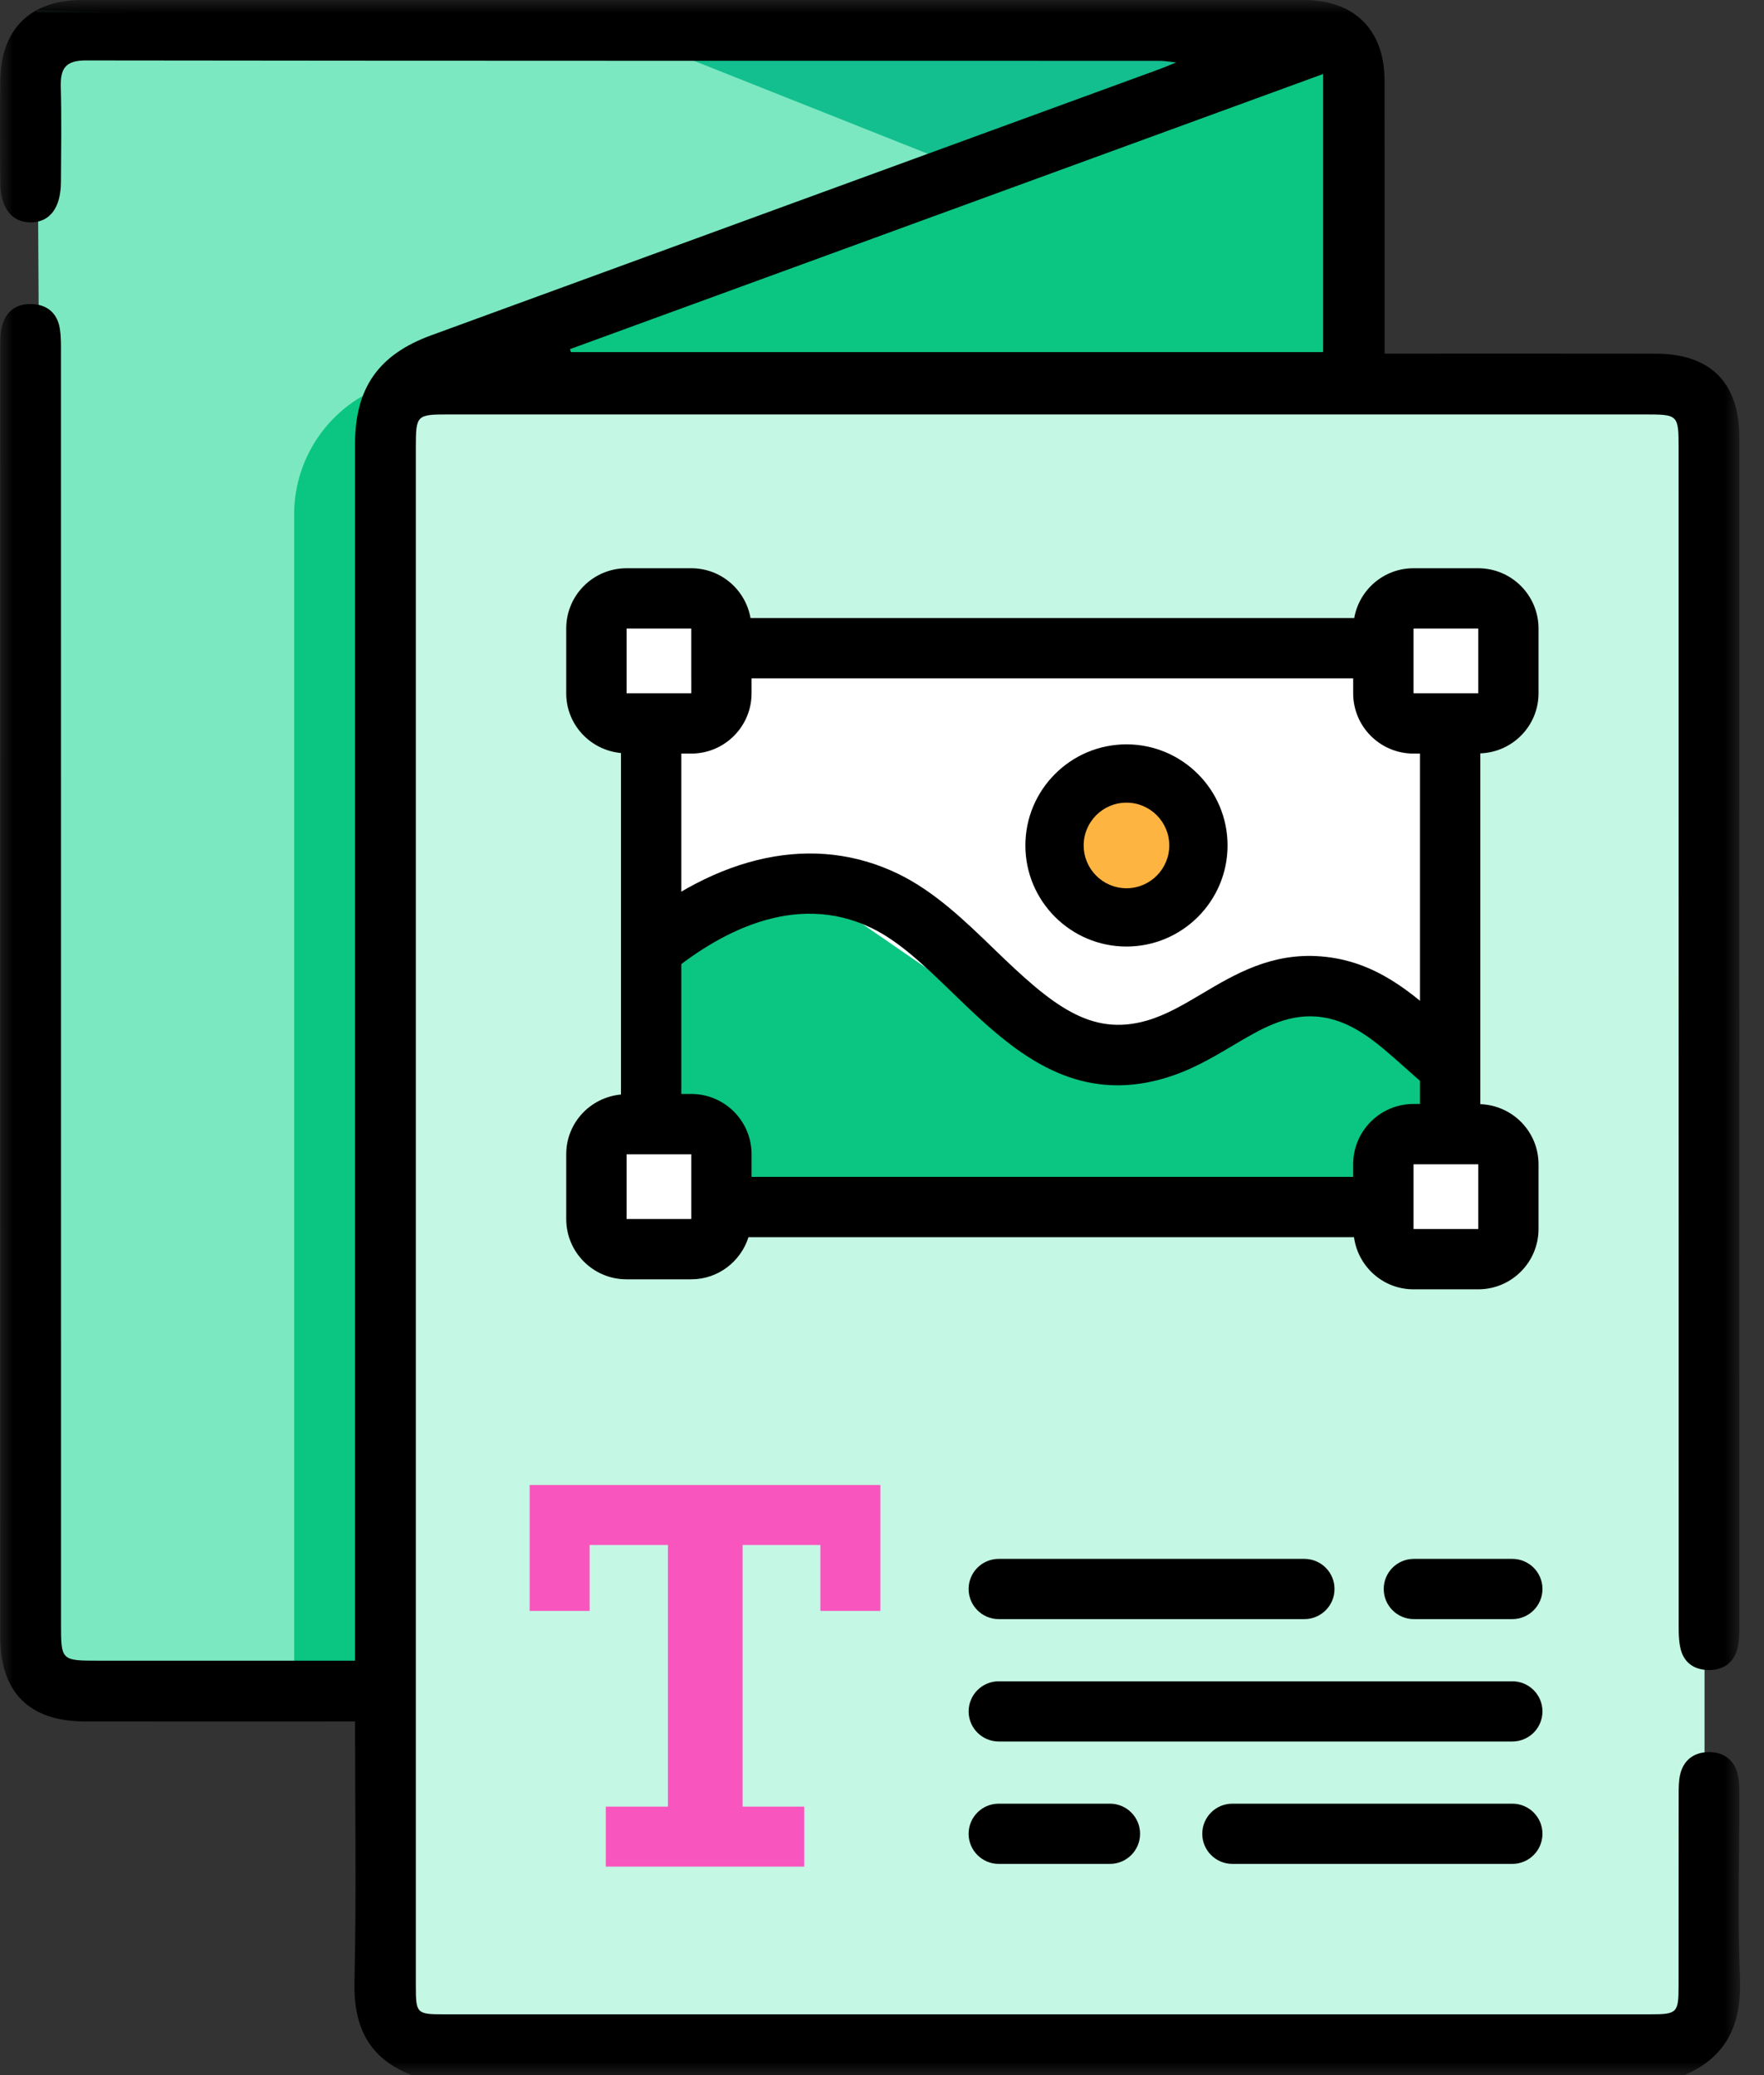
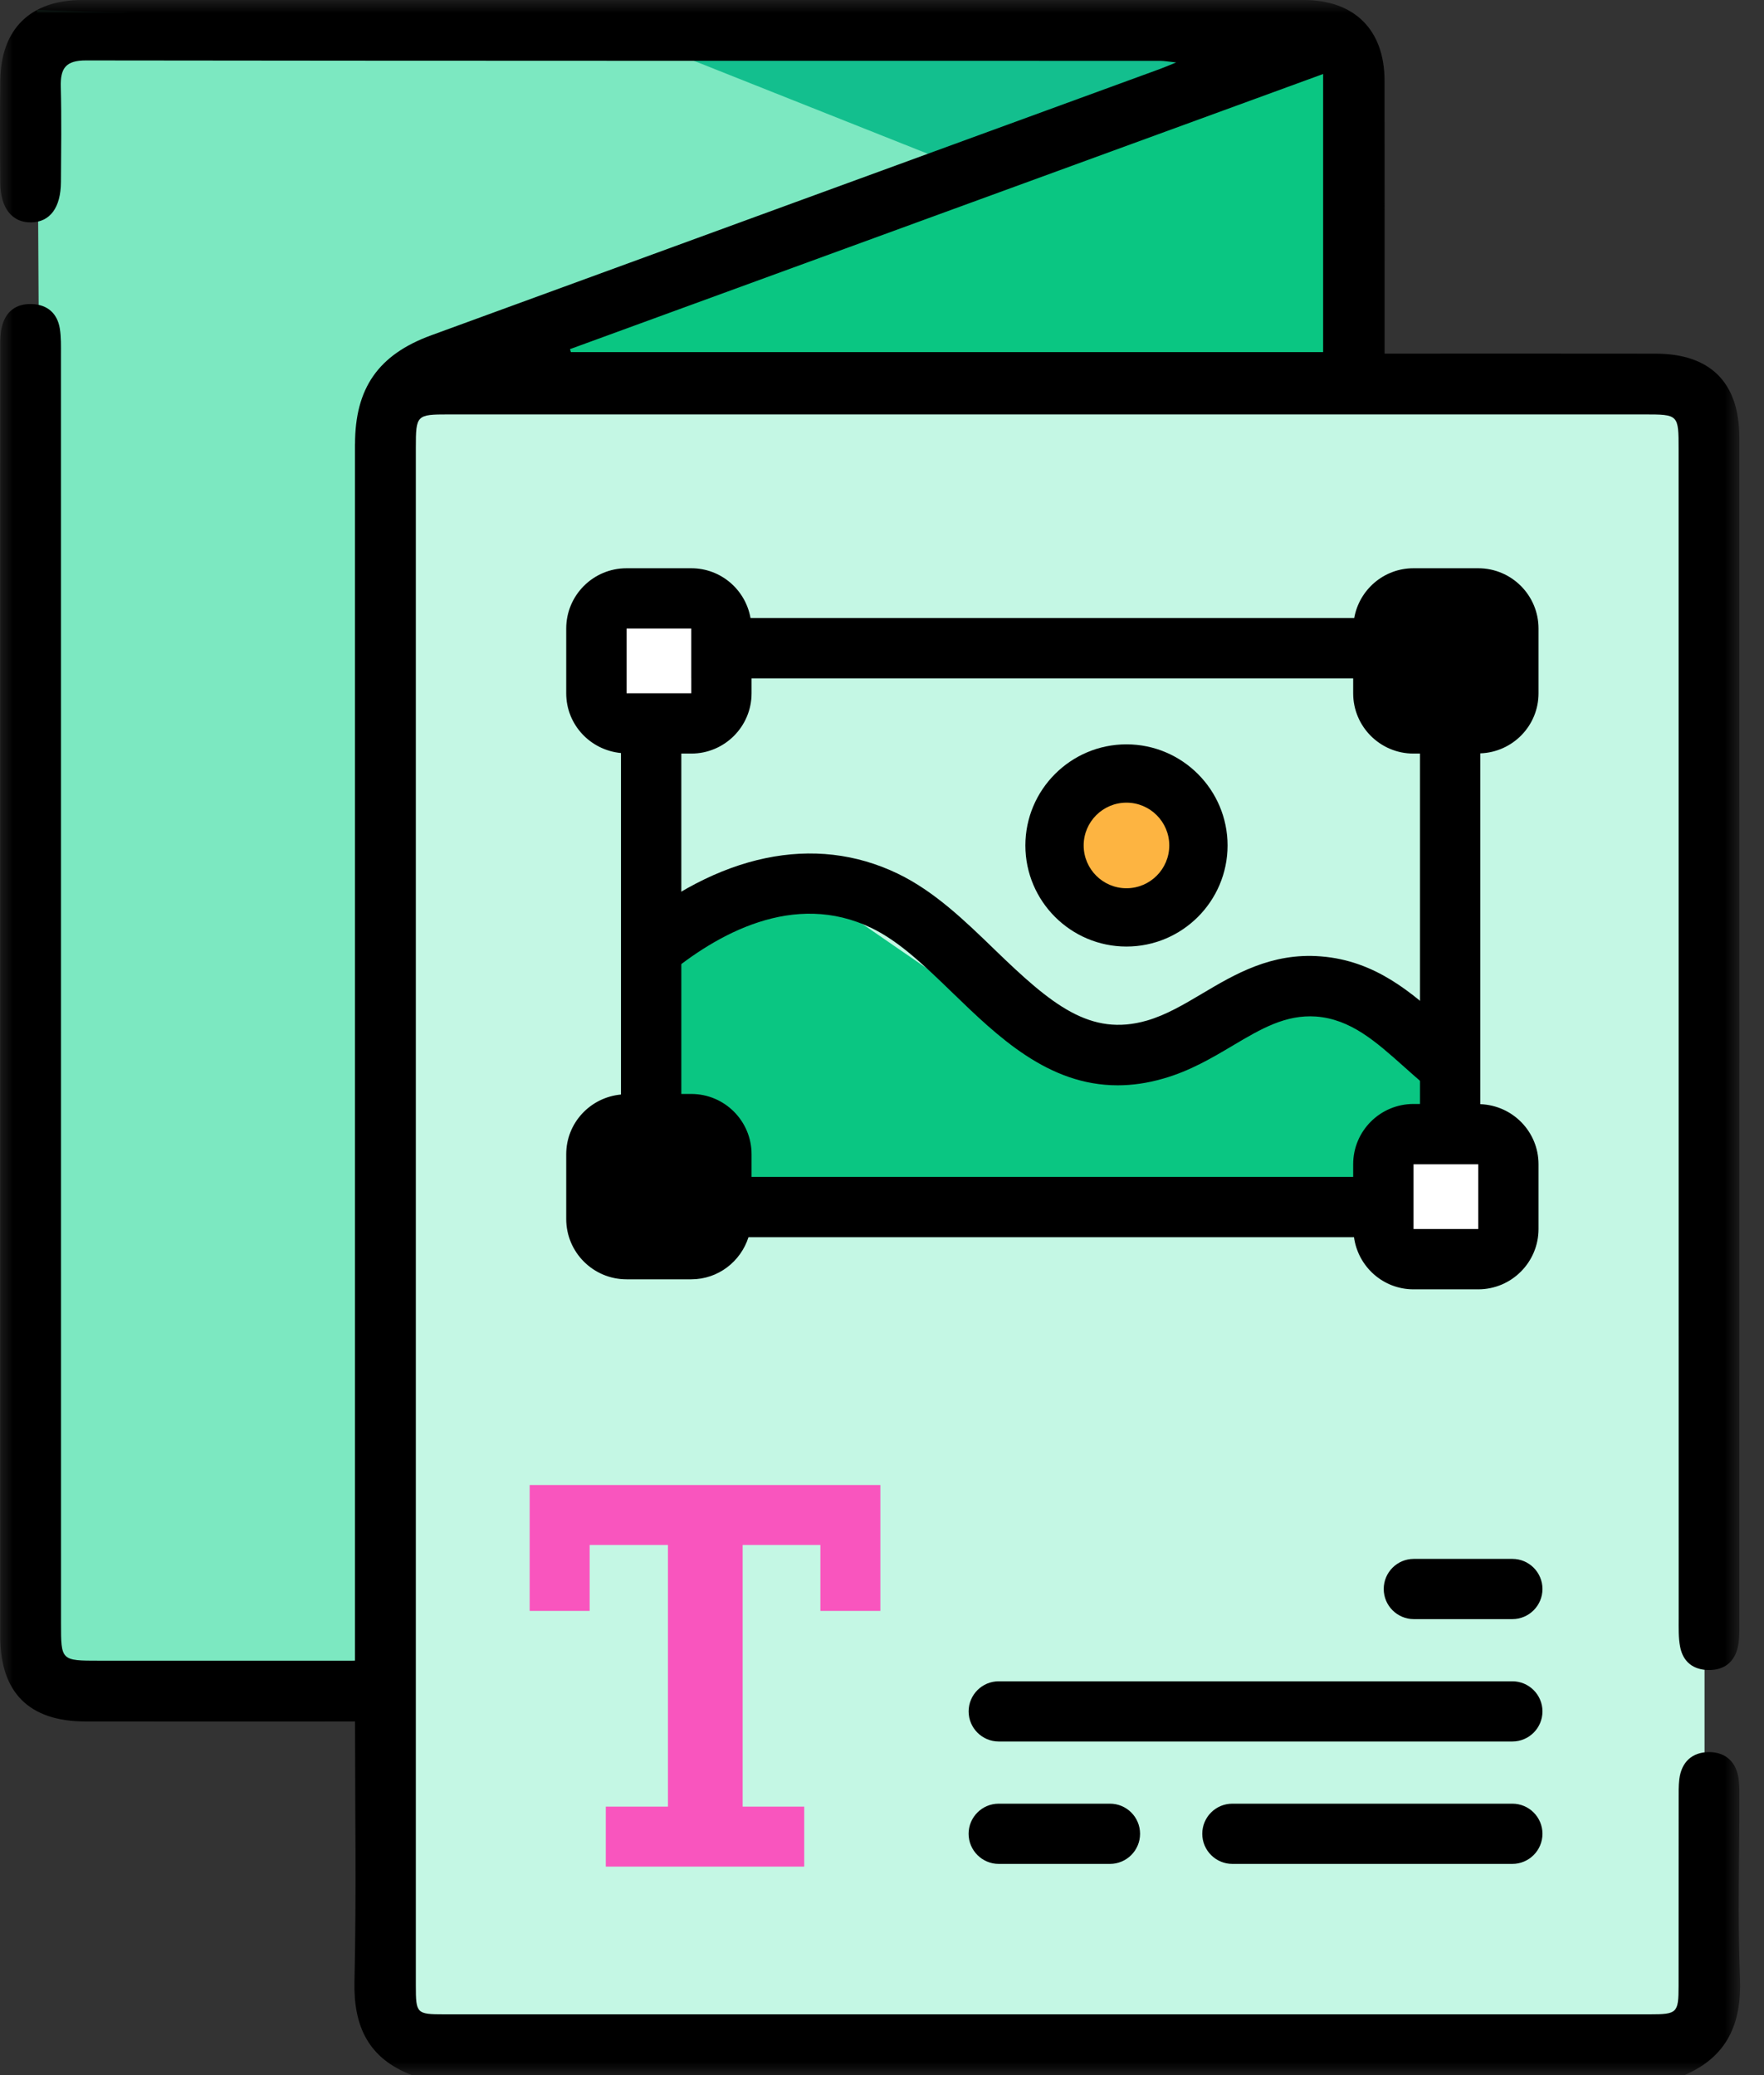
<svg xmlns="http://www.w3.org/2000/svg" xmlns:xlink="http://www.w3.org/1999/xlink" width="68px" height="80px" viewBox="0 0 68 80" version="1.1">
  <rect x="0" y="0" width="68" height="80" fill="#333333" stroke="none" />
  <title>CA0A12B2-D666-4DA2-AF7E-13CA5B84E722</title>
  <defs>
    <polygon id="path-1" points="0 0 67.079 0 67.079 79.999 0 79.999" />
  </defs>
  <g id="3rd-itteration" stroke="none" stroke-width="1" fill="none" fill-rule="evenodd">
    <g id="home" transform="translate(-985, -2396)">
      <g id="Printing--materials-color" transform="translate(985, 2396)">
        <polygon id="Fill-1" fill="#C4F7E4" points="15.25 77.656 65.708 77.656 65.708 14.739 15.25 14.739" />
-         <path d="M56.066,27.995 C54.5,27.816 53.564,26.745 53.258,25.479 L27.625,25.479 C27.324,26.719 26.421,27.774 24.913,27.985 L24.913,42.812 C26.597,43.047 27.53,44.332 27.71,45.747 L53.22,45.747 C53.294,45.541 53.379,45.339 53.492,45.143 C53.675,44.907 53.857,44.671 54.04,44.435 C54.357,44.094 54.732,43.852 55.166,43.712 C55.536,43.516 55.936,43.432 56.357,43.424 L56.357,28.179 C56.248,28.13 56.166,28.054 56.066,27.995" id="Fill-3" fill="#FFFFFF" />
        <polygon id="Fill-5" fill="#7CE8C1" points="48.4 1.733 1.426 0.389 1.781 64.605 13.686 64.023 13.686 17.123 21.972 13.461" />
-         <path d="M11.338,64.816 L15.248,64.816 L15.251,14.739 L15.171,14.761 C12.903,15.406 11.338,17.478 11.338,19.836 L11.338,64.816 Z" id="Fill-7" fill="#0AC682" />
        <polygon id="Fill-9" fill="#13BF8E" points="24.043 1.269 37.013 6.424 46.945 1.999" />
        <polygon id="Fill-11" fill="#0AC682" points="51.903 1.269 52.373 13.632 21.686 14.632 18.614 12.93" />
        <g id="Group-15">
          <mask id="mask-2" fill="white">
            <use xlink:href="#path-1" />
          </mask>
          <g id="Clip-14" />
          <path d="M51.005,2.853 C41.263,6.413 31.618,9.936 21.972,13.46 C21.984,13.499 21.995,13.536 22.006,13.574 L51.005,13.574 L51.005,2.853 Z M15.874,79.999 C14.217,79.361 13.624,78.142 13.664,76.395 C13.74,73.093 13.686,69.789 13.686,66.367 L12.817,66.367 C9.64,66.367 6.463,66.37 3.287,66.366 C1.13,66.364 0.01,65.257 0.01,63.096 C0.006,46.509 0.008,29.922 0.01,13.335 C0.01,13.102 0.012,12.863 0.062,12.637 C0.2,12.019 0.61,11.697 1.238,11.722 C1.829,11.746 2.211,12.08 2.306,12.668 C2.36,12.999 2.35,13.343 2.35,13.681 C2.352,29.981 2.351,46.282 2.352,62.582 C2.352,64.023 2.352,64.023 3.828,64.023 L12.733,64.023 L13.686,64.023 L13.686,62.977 C13.686,47.693 13.686,32.408 13.686,17.123 C13.686,14.97 14.58,13.675 16.614,12.93 C25.986,9.501 35.361,6.078 44.734,2.652 C44.88,2.598 45.022,2.537 45.341,2.408 C45.028,2.375 44.874,2.346 44.719,2.346 C30.919,2.343 17.118,2.349 3.317,2.33 C2.529,2.328 2.324,2.636 2.343,3.347 C2.375,4.57 2.357,5.794 2.349,7.018 C2.343,8.007 1.929,8.559 1.204,8.574 C0.473,8.588 0.019,8.028 0.011,7.062 C0,5.734 -0.007,4.406 0.012,3.078 C0.041,1.113 1.181,0.001 3.156,0.001 C18.857,-0 34.559,-0 50.26,0.001 C52.216,0.001 53.369,1.154 53.372,3.103 C53.378,6.306 53.374,9.509 53.374,12.711 L53.374,13.632 L54.288,13.632 C57.465,13.632 60.642,13.629 63.818,13.634 C65.932,13.637 67.048,14.744 67.049,16.868 C67.054,32.152 67.052,47.437 67.05,62.722 C67.049,62.981 67.049,63.248 66.992,63.498 C66.858,64.079 66.467,64.386 65.871,64.383 C65.276,64.379 64.877,64.07 64.766,63.484 C64.698,63.13 64.711,62.759 64.711,62.395 C64.708,47.371 64.709,32.346 64.708,17.322 C64.708,15.977 64.707,15.977 63.372,15.977 C48.009,15.976 32.646,15.976 17.283,15.977 C16.056,15.977 16.03,16.001 16.03,17.257 C16.029,37.021 16.029,56.784 16.03,76.547 C16.03,77.626 16.058,77.656 17.12,77.656 L63.599,77.656 C64.653,77.656 64.706,77.606 64.707,76.562 C64.71,74.166 64.708,71.771 64.71,69.375 C64.71,69.115 64.704,68.852 64.735,68.595 C64.817,67.925 65.234,67.546 65.882,67.547 C66.532,67.548 66.942,67.938 67.025,68.604 C67.057,68.861 67.051,69.124 67.051,69.383 C67.053,71.674 66.984,73.968 67.074,76.256 C67.144,78.009 66.587,79.287 64.936,79.999 L15.874,79.999 Z" id="Fill-13" fill="#000000" mask="url(#mask-2)" />
        </g>
        <path d="M43.424,36.491 C41.275,36.491 39.527,34.743 39.527,32.594 C39.527,30.445 41.275,28.696 43.424,28.696 C45.573,28.696 47.321,30.445 47.321,32.594 C47.321,34.743 45.573,36.491 43.424,36.491" id="Fill-16" fill="#000000" />
        <path d="M43.424,30.944 C42.514,30.944 41.774,31.683 41.774,32.593 C41.774,33.504 42.514,34.244 43.424,34.244 C44.334,34.244 45.074,33.504 45.074,32.593 C45.074,31.683 44.334,30.944 43.424,30.944" id="Fill-18" fill="#FDB441" />
-         <path d="M50.283,62.42 L38.5,62.42 C37.859,62.42 37.339,61.899 37.339,61.259 C37.339,60.617 37.859,60.098 38.5,60.098 L50.283,60.098 C50.924,60.098 51.444,60.617 51.444,61.259 C51.444,61.899 50.924,62.42 50.283,62.42" id="Fill-20" fill="#000000" />
        <path d="M58.299,62.42 L54.502,62.42 C53.861,62.42 53.341,61.899 53.341,61.259 C53.341,60.617 53.861,60.098 54.502,60.098 L58.299,60.098 C58.94,60.098 59.46,60.617 59.46,61.259 C59.46,61.899 58.94,62.42 58.299,62.42" id="Fill-22" fill="#000000" />
        <path d="M58.299,67.138 L38.501,67.138 C37.86,67.138 37.34,66.618 37.34,65.978 C37.34,65.337 37.86,64.817 38.501,64.817 L58.299,64.817 C58.94,64.817 59.46,65.337 59.46,65.978 C59.46,66.618 58.94,67.138 58.299,67.138" id="Fill-24" fill="#000000" />
        <path d="M58.299,71.857 L47.507,71.857 C46.866,71.857 46.346,71.336 46.346,70.696 C46.346,70.054 46.866,69.535 47.507,69.535 L58.299,69.535 C58.94,69.535 59.46,70.054 59.46,70.696 C59.46,71.336 58.94,71.857 58.299,71.857" id="Fill-26" fill="#000000" />
        <path d="M42.787,71.857 L38.5,71.857 C37.859,71.857 37.339,71.336 37.339,70.696 C37.339,70.054 37.859,69.535 38.5,69.535 L42.787,69.535 C43.428,69.535 43.948,70.054 43.948,70.696 C43.948,71.336 43.428,71.857 42.787,71.857" id="Fill-28" fill="#000000" />
        <polygon id="Fill-30" fill="#F955BE" points="23.353 69.649 25.749 69.649 25.749 59.561 22.73 59.561 22.73 62.104 20.418 62.104 20.418 57.25 33.937 57.25 33.937 62.104 31.625 62.104 31.625 59.561 28.628 59.561 28.628 69.649 31.002 69.649 31.002 71.961 23.353 71.961" />
        <path d="M52.271,46.994 C52.235,45.217 53.356,43.41 55.645,43.41 C55.667,43.41 55.686,43.416 55.708,43.416 L55.677,39.393 L50.8,38.376 L40.849,40.859 L31.51,34.427 L24.913,35.276 L24.913,42.769 C27.405,42.836 28.47,45.066 28.11,46.994 L52.271,46.994 Z" id="Fill-32" fill="#0AC682" />
        <path d="M43.084,41.841 C40.404,41.841 38.466,39.965 36.722,38.277 C35.669,37.258 34.676,36.296 33.597,35.777 C30.606,34.332 27.63,35.997 25.66,37.647 L24.166,35.864 C27.692,32.909 31.402,32.136 34.608,33.681 C36.024,34.364 37.201,35.504 38.339,36.606 C40.534,38.731 42.025,39.976 44.212,39.345 C44.95,39.131 45.628,38.729 46.346,38.303 C47.594,37.561 49.016,36.719 50.912,36.87 C53.032,37.034 54.437,38.288 55.677,39.394 C55.9,39.593 56.126,39.794 56.356,39.989 L54.85,41.763 C54.605,41.554 54.366,41.341 54.129,41.129 C53.024,40.144 52.07,39.293 50.732,39.189 C49.559,39.109 48.622,39.656 47.533,40.303 C46.72,40.785 45.88,41.283 44.856,41.578 C44.23,41.76 43.641,41.841 43.084,41.841" id="Fill-34" fill="#000000" />
        <path d="M54.739,42.56 L54.489,42.56 C53.204,42.56 52.163,43.601 52.163,44.885 L52.163,45.37 L28.972,45.37 L28.972,44.499 C28.972,43.215 27.931,42.174 26.647,42.174 L26.264,42.174 L26.264,29.052 L26.647,29.052 C27.931,29.052 28.972,28.011 28.972,26.727 L28.972,26.151 L52.163,26.151 L52.163,26.727 C52.163,28.011 53.204,29.052 54.489,29.052 L54.739,29.052 L54.739,42.56 Z M59.308,26.727 L59.308,24.232 C59.308,22.948 58.267,21.907 56.983,21.907 L54.489,21.907 C53.344,21.907 52.397,22.736 52.204,23.825 L28.931,23.825 C28.738,22.736 27.792,21.907 26.647,21.907 L24.153,21.907 C22.868,21.907 21.827,22.948 21.827,24.232 L21.827,26.727 C21.827,27.938 22.756,28.92 23.938,29.031 L23.938,42.196 C22.756,42.305 21.827,43.289 21.827,44.499 L21.827,46.994 C21.827,48.278 22.868,49.32 24.153,49.32 L26.647,49.32 C27.685,49.32 28.554,48.634 28.853,47.696 L52.195,47.696 C52.35,48.829 53.313,49.706 54.489,49.706 L56.983,49.706 C58.267,49.706 59.308,48.664 59.308,47.379 L59.308,44.885 C59.308,43.629 58.31,42.612 57.065,42.568 L57.065,29.043 C58.31,28.999 59.308,27.983 59.308,26.727 L59.308,26.727 Z" id="Fill-36" fill="#000000" />
        <polygon id="Fill-38" fill="#FFFFFF" points="24.153 24.232 26.647 24.232 26.647 26.151 26.648 26.151 26.648 26.727 26.264 26.727 24.153 26.727" />
-         <polygon id="Fill-40" fill="#FFFFFF" points="26.648 45.37 26.648 45.37 26.648 46.994 24.153 46.994 24.153 44.5 26.265 44.5 26.648 44.5" />
        <polygon id="Fill-42" fill="#FFFFFF" points="56.984 47.38 54.49 47.38 54.49 45.37 54.49 44.886 56.984 44.886" />
-         <polygon id="Fill-44" fill="#FFFFFF" points="56.984 26.727 54.74 26.727 54.49 26.727 54.49 26.151 54.49 24.232 56.984 24.232" />
      </g>
    </g>
  </g>
</svg>